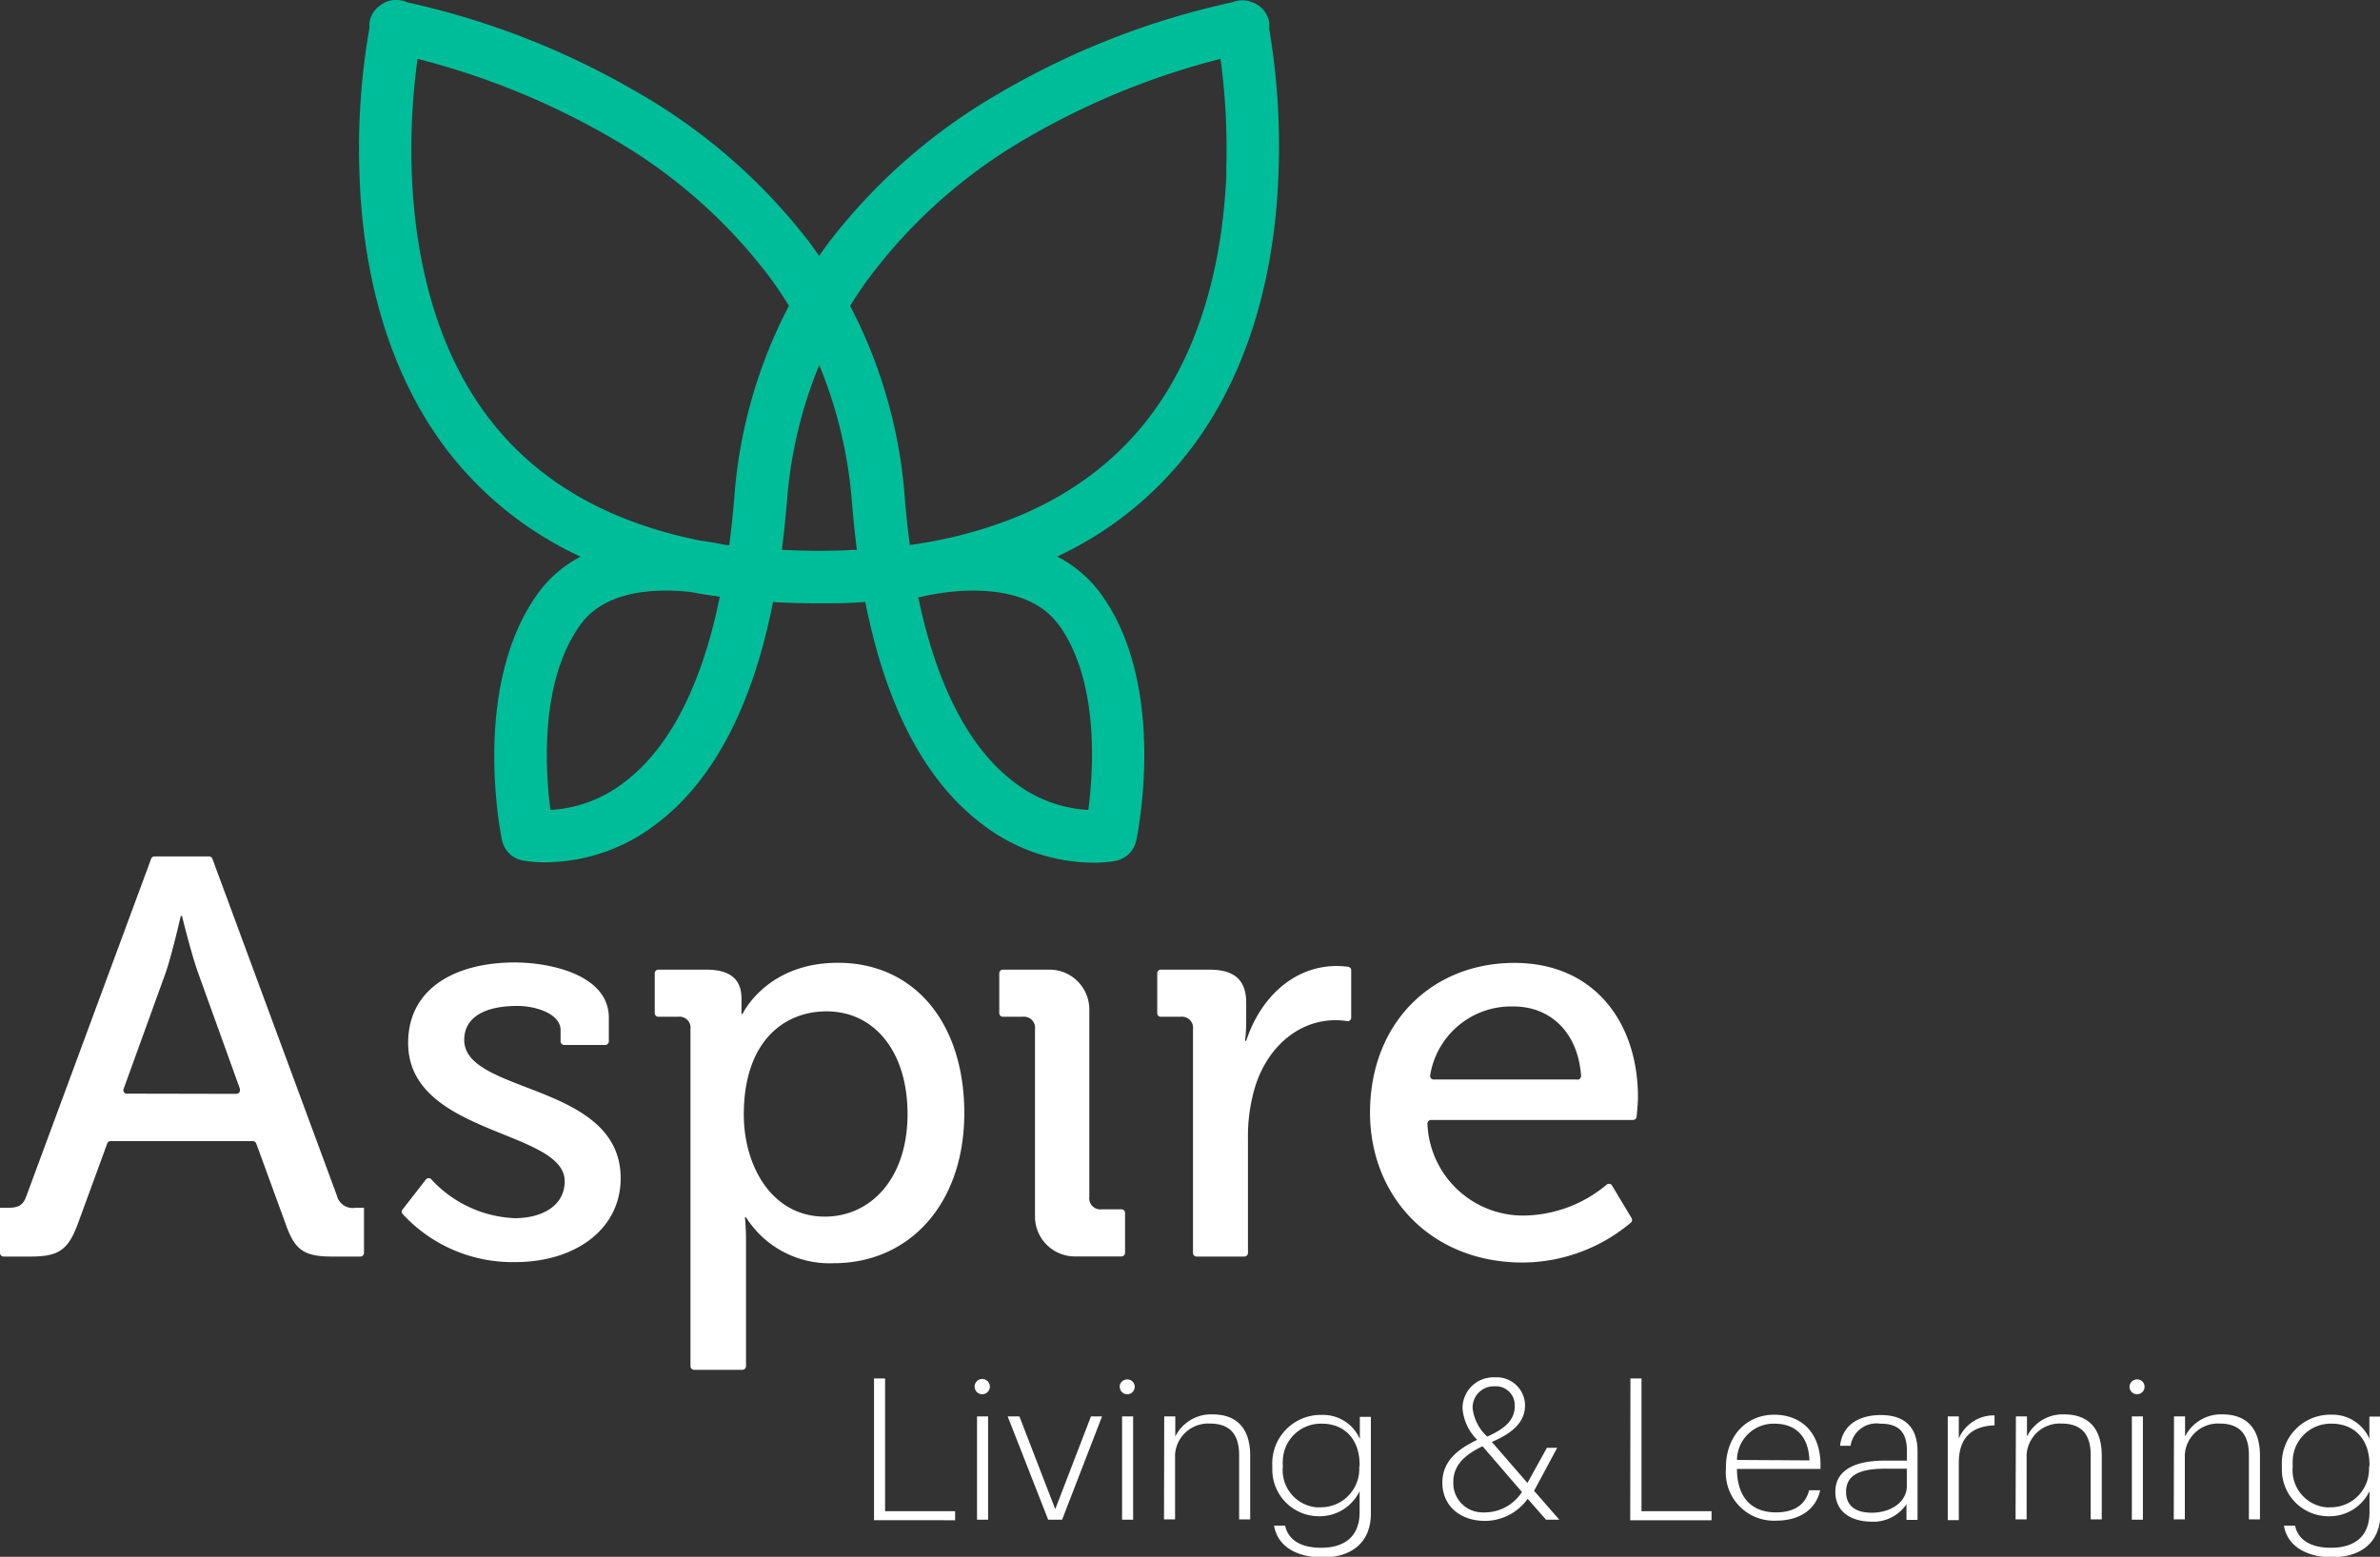
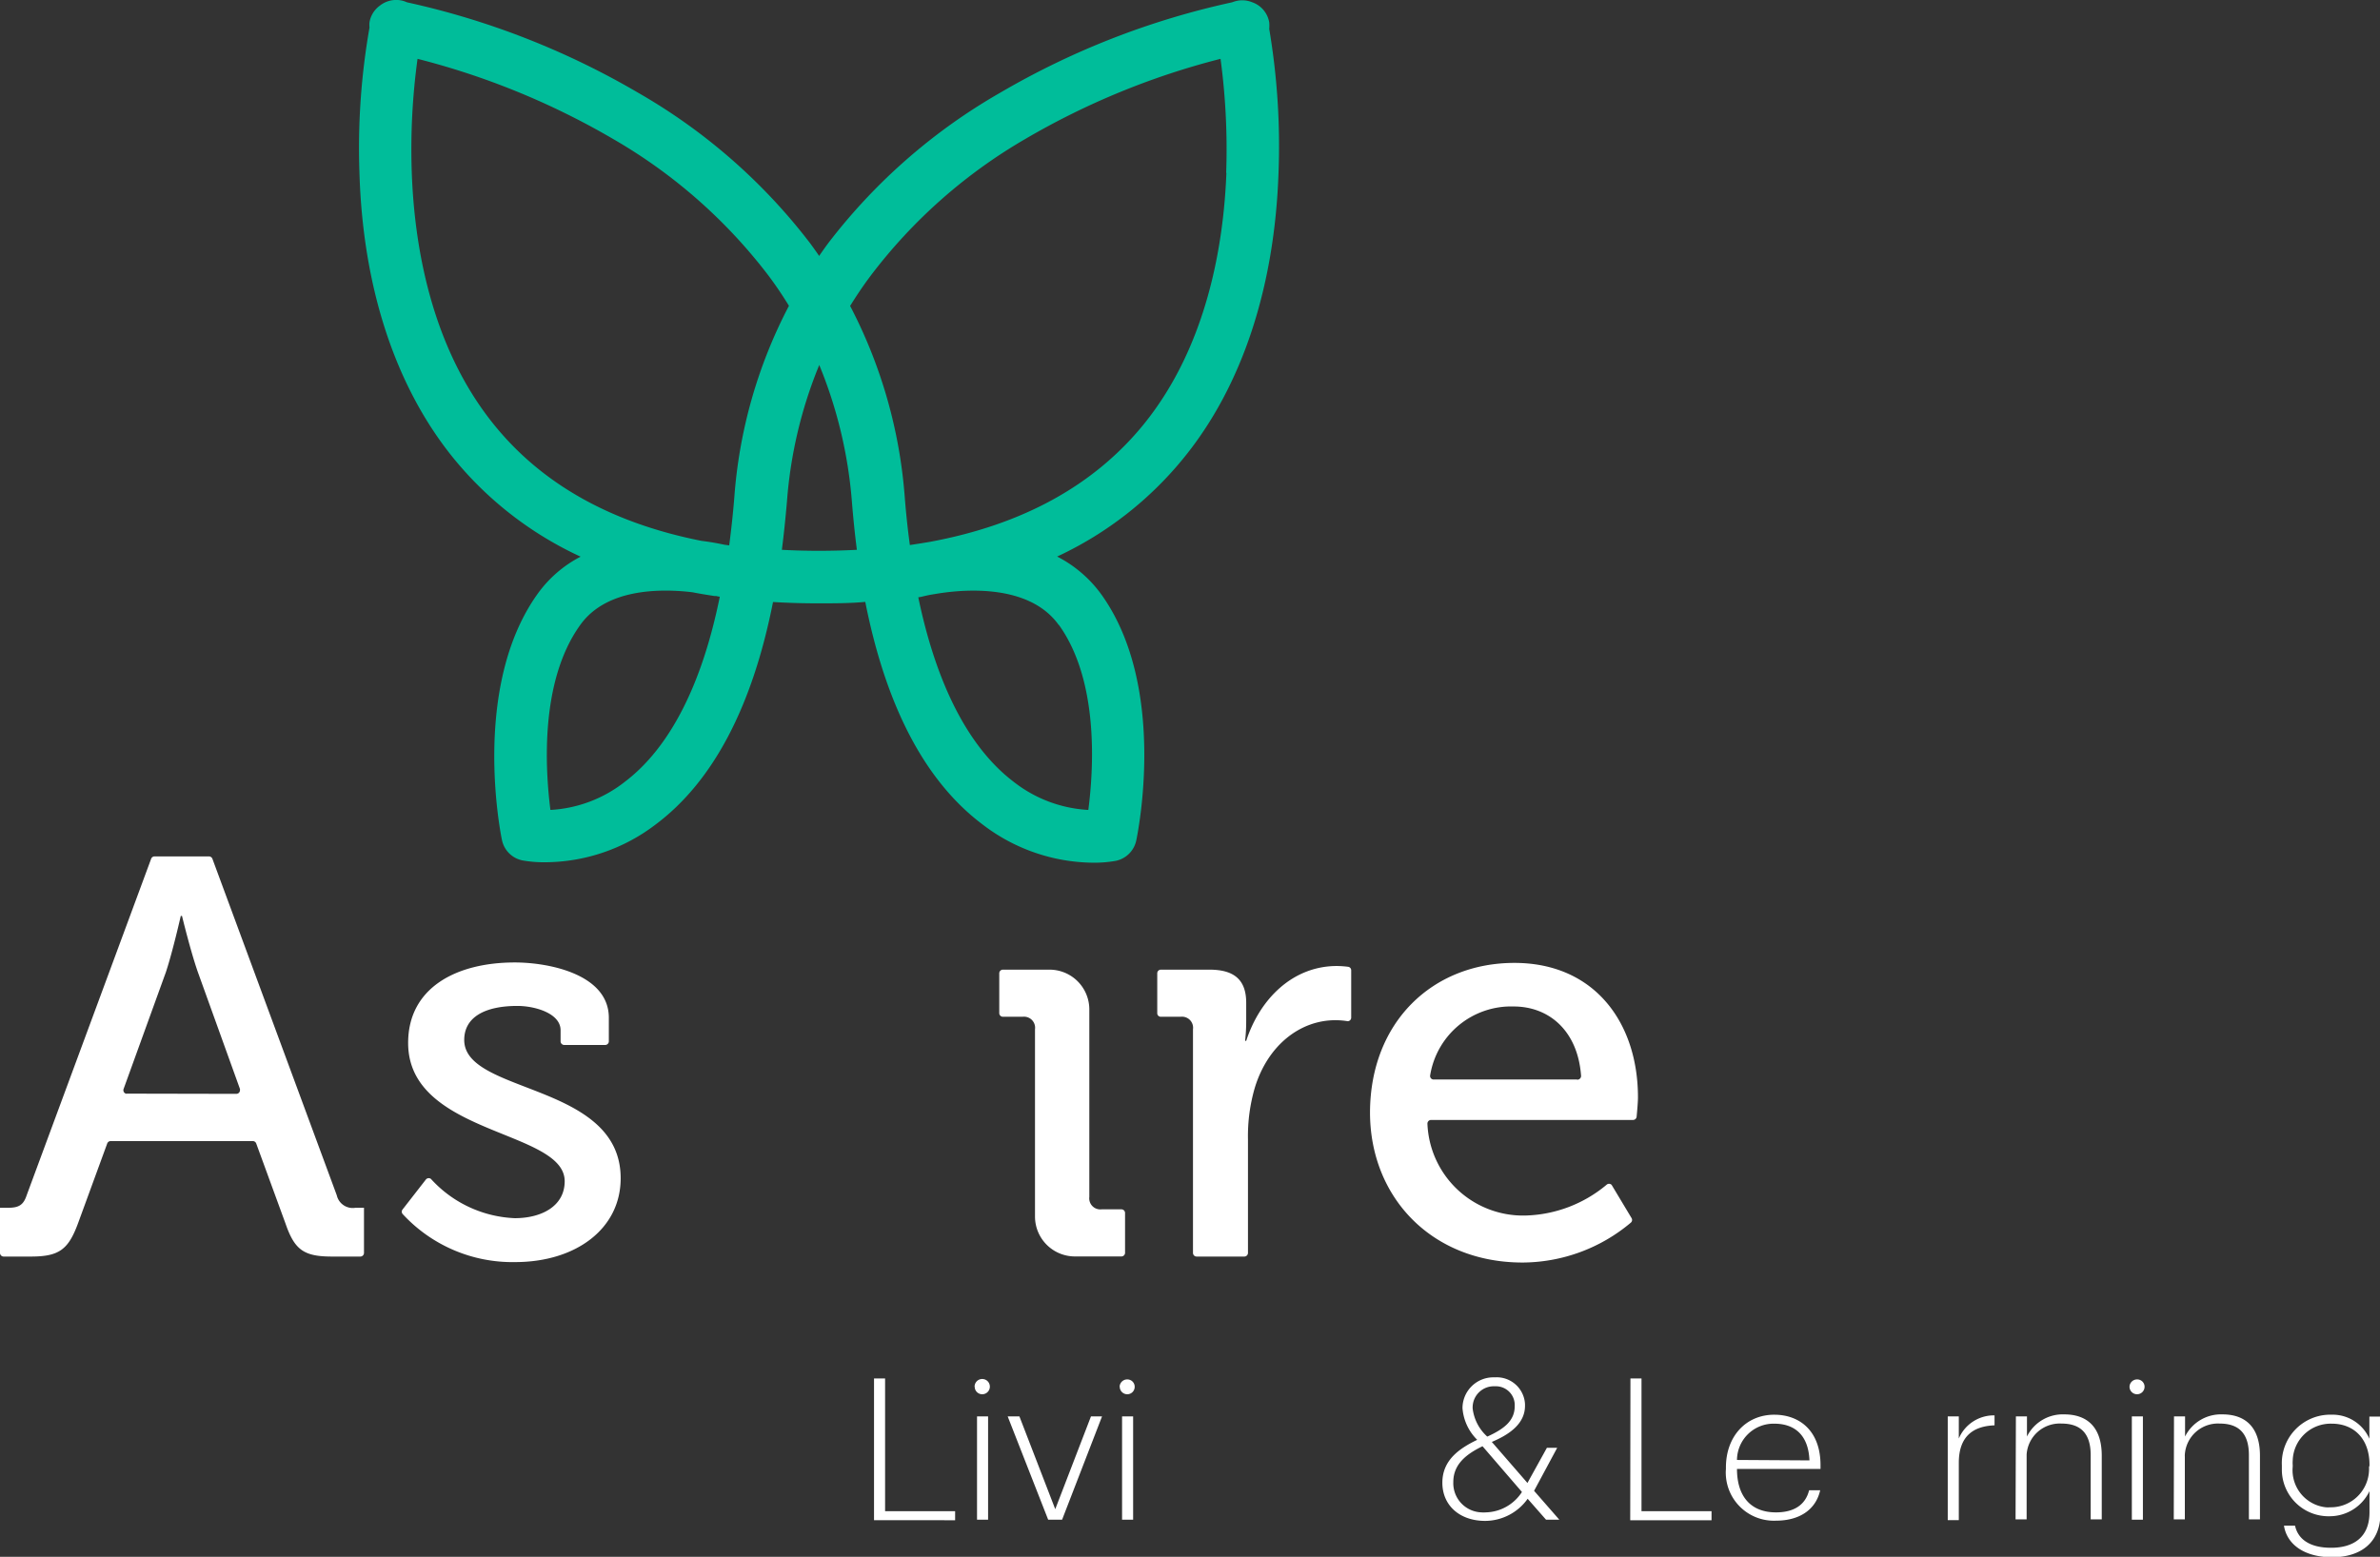
<svg xmlns="http://www.w3.org/2000/svg" id="Layer_1" data-name="Layer 1" viewBox="0 0 215.12 140.76">
  <rect x="0" y="0" width="215.12" height="140.76" fill="#333333" stroke="none" />
  <defs>
    <style>.cls-1{fill:#fff;}.cls-2{fill:#00bd9a;}</style>
  </defs>
  <title>logo_light</title>
  <g id="Group_374" data-name="Group 374">
    <path id="Path_236" data-name="Path 236" class="cls-1" d="M79,124.63h1v12h6.33v.82H79Z" />
    <path id="Path_237" data-name="Path 237" class="cls-1" d="M88.09,125.38a.69.69,0,1,1,.7.68h0a.68.68,0,0,1-.69-.68Zm.22,2.68h1v9.34h-1Z" />
    <path id="Path_238" data-name="Path 238" class="cls-1" d="M91.08,128.06h1.06l3.24,8.39,3.23-8.39h1L96,137.4H94.74Z" />
    <path id="Path_239" data-name="Path 239" class="cls-1" d="M101.2,125.38a.68.68,0,0,1,.69-.66.66.66,0,0,1,.67.66.67.67,0,0,1-.66.68h0a.68.68,0,0,1-.69-.68Zm.22,2.68h1v9.34h-1Z" />
-     <path id="Path_240" data-name="Path 240" class="cls-1" d="M105.23,128.06h1v1.82a3.61,3.61,0,0,1,3.38-2c2,0,3.39,1.08,3.39,3.74v5.75h-1v-5.81c0-2-.95-2.85-2.64-2.85a3,3,0,0,0-3.15,2.8,1.27,1.27,0,0,0,0,.2v5.66h-1Z" />
-     <path id="Path_241" data-name="Path 241" class="cls-1" d="M115.16,137.94h1c.25,1.19,1.28,2,3.26,2s3.47-.91,3.47-3.21v-1.91a4,4,0,0,1-3.61,2.27A4.22,4.22,0,0,1,115,133c0-.12,0-.24,0-.36v-.13a4.38,4.38,0,0,1,4.19-4.58h.24a3.63,3.63,0,0,1,3.48,2.17v-2h1v8.72c0,2.75-1.86,4-4.41,4C116.67,140.76,115.4,139.44,115.16,137.94Zm7.73-5.37v-.14c0-2.36-1.42-3.71-3.41-3.71a3.43,3.43,0,0,0-3.53,3.34,2.77,2.77,0,0,0,0,.41v.14a3.37,3.37,0,0,0,3,3.67,2.17,2.17,0,0,0,.36,0,3.47,3.47,0,0,0,3.55-3.39c0-.11,0-.22,0-.32Z" />
    <path id="Path_242" data-name="Path 242" class="cls-1" d="M138.66,134.79l2.28,2.61h-1.2l-1.66-1.89a4.74,4.74,0,0,1-3.83,2c-2.35,0-3.88-1.43-3.88-3.45s1.49-3.08,3.15-3.88a4.5,4.5,0,0,1-1.33-2.86,2.79,2.79,0,0,1,2.79-2.79h.16a2.56,2.56,0,0,1,2.7,2.42v.15c0,1.54-1.26,2.54-3,3.27l3.22,3.71,1.76-3.18h.93Zm-1.11.09L134,130.76c-1.4.68-2.64,1.59-2.64,3.23a2.64,2.64,0,0,0,2.53,2.75,2.88,2.88,0,0,0,.41,0,4,4,0,0,0,3.26-1.84Zm-3.1-5c1.53-.7,2.46-1.44,2.46-2.75a1.7,1.7,0,0,0-1.61-1.79h-.19a1.91,1.91,0,0,0-2,1.81,1.48,1.48,0,0,0,0,.21,4.06,4.06,0,0,0,1.31,2.52Z" />
    <path id="Path_243" data-name="Path 243" class="cls-1" d="M147.37,124.63h1v12h6.33v.82h-7.35Z" />
    <path id="Path_244" data-name="Path 244" class="cls-1" d="M156,132.83v-.15c0-2.82,1.82-4.77,4.37-4.77,2.3,0,4.18,1.47,4.18,4.56v.34H157c0,2.5,1.26,3.93,3.52,3.93,1.59,0,2.66-.64,3-2h1c-.4,1.79-1.91,2.75-4,2.75a4.35,4.35,0,0,1-4.53-4.18A3.15,3.15,0,0,1,156,132.83Zm7.55-.79c-.09-2.27-1.32-3.32-3.18-3.32A3.31,3.31,0,0,0,157,132v0Z" />
-     <path id="Path_245" data-name="Path 245" class="cls-1" d="M165.89,134.88c0-2.16,2.12-2.82,4.47-2.82h2v-.84c0-1.75-.73-2.5-2.41-2.5a2.36,2.36,0,0,0-2.68,2h-.95c.22-2,1.86-2.78,3.67-2.78,2,0,3.33.93,3.33,3.3v6.18h-1V136a3.63,3.63,0,0,1-3.23,1.58C167.24,137.54,165.89,136.65,165.89,134.88Zm6.46-.5v-1.59H170.4c-2,0-3.54.41-3.54,2.09,0,1.2.77,1.89,2.33,1.89C170.94,136.77,172.35,135.77,172.35,134.38Z" />
    <path id="Path_246" data-name="Path 246" class="cls-1" d="M176.05,128.06h1v2a3.44,3.44,0,0,1,3.23-2.09v.9c-1.84.07-3.23.91-3.23,3.39v5.18h-1Z" />
    <path id="Path_247" data-name="Path 247" class="cls-1" d="M182.21,128.06h1v1.82a3.61,3.61,0,0,1,3.37-2c2,0,3.39,1.08,3.39,3.74v5.75h-1v-5.81c0-2-.95-2.85-2.64-2.85a3,3,0,0,0-3.15,2.8c0,.06,0,.13,0,.2v5.66h-1Z" />
    <path id="Path_248" data-name="Path 248" class="cls-1" d="M192.48,125.38a.68.68,0,0,1,.69-.66.66.66,0,0,1,.67.66.68.68,0,0,1-.67.68h0a.68.68,0,0,1-.69-.68Zm.21,2.68h1v9.34h-1Z" />
    <path id="Path_249" data-name="Path 249" class="cls-1" d="M196.5,128.06h1v1.82a3.63,3.63,0,0,1,3.38-2c2,0,3.39,1.08,3.39,3.74v5.75h-1v-5.81c0-2-.95-2.85-2.64-2.85a3,3,0,0,0-3.15,2.8,1.27,1.27,0,0,0,0,.2v5.66h-1Z" />
    <path id="Path_250" data-name="Path 250" class="cls-1" d="M206.44,137.94h1c.26,1.19,1.28,2,3.26,2s3.47-.91,3.47-3.21v-1.91a4,4,0,0,1-3.61,2.27,4.22,4.22,0,0,1-4.31-4.11c0-.12,0-.24,0-.36v-.13a4.38,4.38,0,0,1,4.19-4.58h.24a3.63,3.63,0,0,1,3.48,2.17v-2h1v8.72c0,2.75-1.86,4-4.41,4C208,140.76,206.67,139.44,206.44,137.94Zm7.73-5.37v-.14c0-2.36-1.42-3.71-3.41-3.71a3.43,3.43,0,0,0-3.53,3.34,2.77,2.77,0,0,0,0,.41v.14a3.37,3.37,0,0,0,3,3.67,2.17,2.17,0,0,0,.36,0,3.46,3.46,0,0,0,3.54-3.39c0-.11,0-.22,0-.32Z" />
  </g>
  <g id="Group_381" data-name="Group 381">
    <g id="Group_375" data-name="Group 375">
      <path id="Path_251" data-name="Path 251" class="cls-1" d="M0,109.2H.72c.93,0,1.39-.21,1.69-1.13L13.66,77.65a.33.33,0,0,1,.31-.22h4.92a.34.34,0,0,1,.31.22l11.24,30.42a1.48,1.48,0,0,0,1.69,1.13h.77v4.08a.33.33,0,0,1-.33.33H30c-2.56,0-3.38-.62-4.2-3l-2.64-7.22a.33.33,0,0,0-.31-.22H10a.33.33,0,0,0-.31.22l-2.64,7.22c-.87,2.35-1.69,3-4.25,3H.33a.33.33,0,0,1-.33-.33ZM21.36,98.9a.33.33,0,0,0,.33-.33.43.43,0,0,0,0-.11L17.88,87.88c-.66-1.89-1.43-5.07-1.43-5.07h-.11S15.62,86,15,87.88L11.17,98.46a.33.33,0,0,0,.2.42.22.22,0,0,0,.11,0Z" />
    </g>
    <g id="Group_376" data-name="Group 376">
      <path id="Path_252" data-name="Path 252" class="cls-1" d="M38.49,106.65a.33.33,0,0,1,.46-.06l0,0a10.84,10.84,0,0,0,7.58,3.55c2.41,0,4.51-1.08,4.51-3.34,0-4.66-14.15-4.15-14.15-12.5,0-5,4.36-7.28,9.64-7.28,3.12,0,8.5,1.08,8.5,5v2.13a.33.33,0,0,1-.33.33H51a.33.33,0,0,1-.33-.33v-1c0-1.53-2.31-2.2-3.9-2.2-2.92,0-4.81,1-4.81,3.08,0,4.92,14.14,3.84,14.14,12.5,0,4.61-4.1,7.58-9.53,7.58a13.49,13.49,0,0,1-10.18-4.35.32.32,0,0,1,0-.41Z" />
    </g>
    <g id="Group_377" data-name="Group 377">
-       <path id="Path_253" data-name="Path 253" class="cls-1" d="M62.41,93.06a1,1,0,0,0-.86-1.13,1.22,1.22,0,0,0-.27,0H59.51a.33.33,0,0,1-.33-.33V88a.33.33,0,0,1,.33-.33h4.33c2.31,0,3.18,1,3.18,2.61,0,.77,0,1.39,0,1.39h.1s2.15-4.62,8.61-4.62c7,0,11.43,5.54,11.43,13.58,0,8.25-5,13.58-11.79,13.58a8.93,8.93,0,0,1-7.94-4.15h-.1a21.24,21.24,0,0,1,.1,2.26v11.2a.33.33,0,0,1-.33.33H62.74a.33.33,0,0,1-.33-.33ZM74.55,110c4.1,0,7.48-3.38,7.48-9.28,0-5.64-3-9.28-7.32-9.28-3.85,0-7.48,2.72-7.48,9.33,0,4.62,2.51,9.23,7.32,9.23Z" />
-     </g>
+       </g>
    <g id="Group_378" data-name="Group 378">
      <path id="Path_254" data-name="Path 254" class="cls-1" d="M93.55,93.06a1,1,0,0,0-.87-1.13,1.13,1.13,0,0,0-.26,0H90.65a.33.33,0,0,1-.33-.33V88a.33.33,0,0,1,.33-.33h4.21a3.6,3.6,0,0,1,3.6,3.61v16.94a1,1,0,0,0,.87,1.12,1.13,1.13,0,0,0,.26,0h1.77a.33.33,0,0,1,.33.33v3.6a.33.33,0,0,1-.33.33H97.15a3.61,3.61,0,0,1-3.6-3.61Z" />
    </g>
    <g id="Group_379" data-name="Group 379">
      <path id="Path_255" data-name="Path 255" class="cls-1" d="M107.83,93.06a1,1,0,0,0-.87-1.13,1.13,1.13,0,0,0-.26,0h-1.77a.32.32,0,0,1-.33-.33V88a.33.33,0,0,1,.33-.33h4.38c2.26,0,3.33.93,3.33,3v1.64a15.51,15.51,0,0,1-.1,1.8h.1c1.23-3.79,4.2-6.77,8.2-6.77a8.93,8.93,0,0,1,1,.07.32.32,0,0,1,.29.32V92a.32.32,0,0,1-.32.33h0a6.92,6.92,0,0,0-1.11-.09c-3.18,0-6.1,2.25-7.28,6.1a15.59,15.59,0,0,0-.62,4.66v10.28a.33.33,0,0,1-.33.33h-4.31a.33.33,0,0,1-.33-.33Z" />
    </g>
    <g id="Group_380" data-name="Group 380">
      <path id="Path_256" data-name="Path 256" class="cls-1" d="M136.88,87.06c7.27,0,11.17,5.44,11.17,12.15,0,.47-.08,1.31-.12,1.75a.33.33,0,0,1-.33.3H129.35a.33.33,0,0,0-.33.34v0a8.65,8.65,0,0,0,8.89,8.3,11.89,11.89,0,0,0,7.29-2.77.33.33,0,0,1,.47,0l0,0,1.8,3a.32.32,0,0,1-.06.41,15.28,15.28,0,0,1-9.79,3.61c-8.2,0-13.79-5.89-13.79-13.58C123.86,92.39,129.5,87.06,136.88,87.06Zm5.69,10.56a.34.34,0,0,0,.34-.33v0C142.62,93.19,140,91,136.82,91a7.41,7.41,0,0,0-7.55,6.21.32.32,0,0,0,.26.39h13Z" />
    </g>
  </g>
  <path id="Path_257" data-name="Path 257" class="cls-2" d="M114.72,2.61h0a2.92,2.92,0,0,0,0-.59A2.34,2.34,0,0,0,113.17.2h0a2.36,2.36,0,0,0-1.39-.12,3.38,3.38,0,0,0-.42.13h0A71.59,71.59,0,0,0,90.41,8.38,52.3,52.3,0,0,0,74.85,22q-.42.57-.81,1.14-.39-.57-.81-1.14A52.31,52.31,0,0,0,57.67,8.38,71.66,71.66,0,0,0,36.79.21h0a2.6,2.6,0,0,0-.47-.16,2.38,2.38,0,0,0-2,.47l0,0A2.33,2.33,0,0,0,33.4,2a1.94,1.94,0,0,0,0,.48h0a63,63,0,0,0-.91,13.16C32.8,26,35.73,34.9,40.91,41.33a32.19,32.19,0,0,0,11.57,9,11,11,0,0,0-3.9,3.38c-6,8.4-3.33,21.68-3.21,22.24a2.37,2.37,0,0,0,1.84,1.84,11,11,0,0,0,2.07.17,16.57,16.57,0,0,0,10-3.43C64.43,70.67,68,63.92,69.87,54.43h0c1.33.08,2.7.12,4.1.12s2.86,0,4.24-.13c1.88,9.5,5.44,16.25,10.61,20.13A16.62,16.62,0,0,0,98.8,78a11,11,0,0,0,2.06-.17A2.38,2.38,0,0,0,102.7,76c.12-.56,2.87-13.85-3.15-22.25a11.28,11.28,0,0,0-4-3.43,32.24,32.24,0,0,0,11.51-9c5.2-6.43,8.14-15.31,8.5-25.66A63.47,63.47,0,0,0,114.72,2.61ZM56.51,70.66a11.93,11.93,0,0,1-6.76,2.57c-.45-3.55-1-11.6,2.7-16.73,1.79-2.5,5-3.1,7.72-3.1a19.65,19.65,0,0,1,2.42.15h0c.66.13,1.34.24,2,.34h0l.16,0a1.7,1.7,0,0,0,.31.06C63.45,61.9,60.54,67.59,56.51,70.66ZM66.37,45c-.12,1.49-.28,2.93-.46,4.31l-.44-.06h0c-.46-.1-1.18-.24-2.07-.35h0C55.28,47.29,49,43.79,44.63,38.37c-5.71-7.07-7.18-16.27-7.41-22.74a60.19,60.19,0,0,1,.52-10.31h0a68.43,68.43,0,0,1,17.65,7.23A47.45,47.45,0,0,1,69.47,24.93c.66.88,1.27,1.79,1.84,2.72A44.27,44.27,0,0,0,66.37,45ZM74,49.8q-1.71,0-3.33-.09c.18-1.4.33-2.86.46-4.36A40.28,40.28,0,0,1,74.05,33,40.87,40.87,0,0,1,77,45.35c.12,1.5.27,2.95.45,4.36C76.32,49.77,75.16,49.8,74,49.8Zm21.71,6.7c3.68,5.13,3.12,13.19,2.66,16.73a12,12,0,0,1-6.77-2.56C87.56,67.59,84.64,61.9,83,54a2.25,2.25,0,0,0,.36-.06s.3-.08.77-.17l.61-.1h0C87.41,53.24,93.08,52.86,95.69,56.5Zm15.14-40.87c-.25,6.47-1.74,15.66-7.47,22.73C98.87,43.91,92.38,47.46,84,49h0l-.67.11h0l-1.09.17c-.19-1.38-.34-2.81-.46-4.3a44.54,44.54,0,0,0-4.94-17.32c.57-.92,1.18-1.83,1.84-2.71A47.31,47.31,0,0,1,92.7,12.55a68.23,68.23,0,0,1,17.62-7.23A61.21,61.21,0,0,1,110.83,15.63Z" />
</svg>